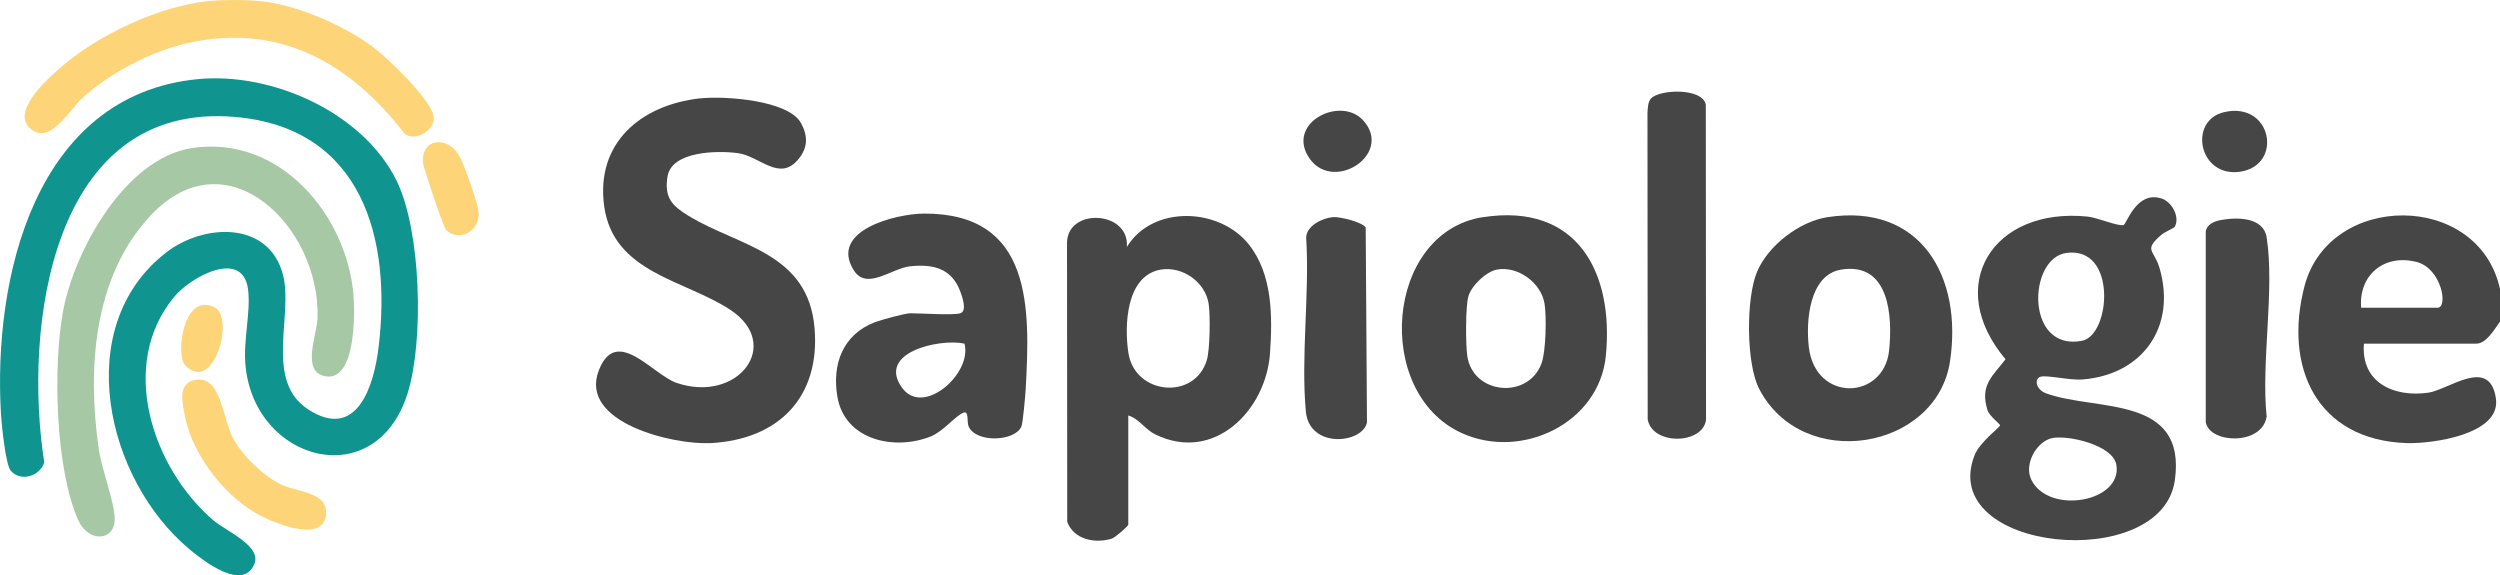
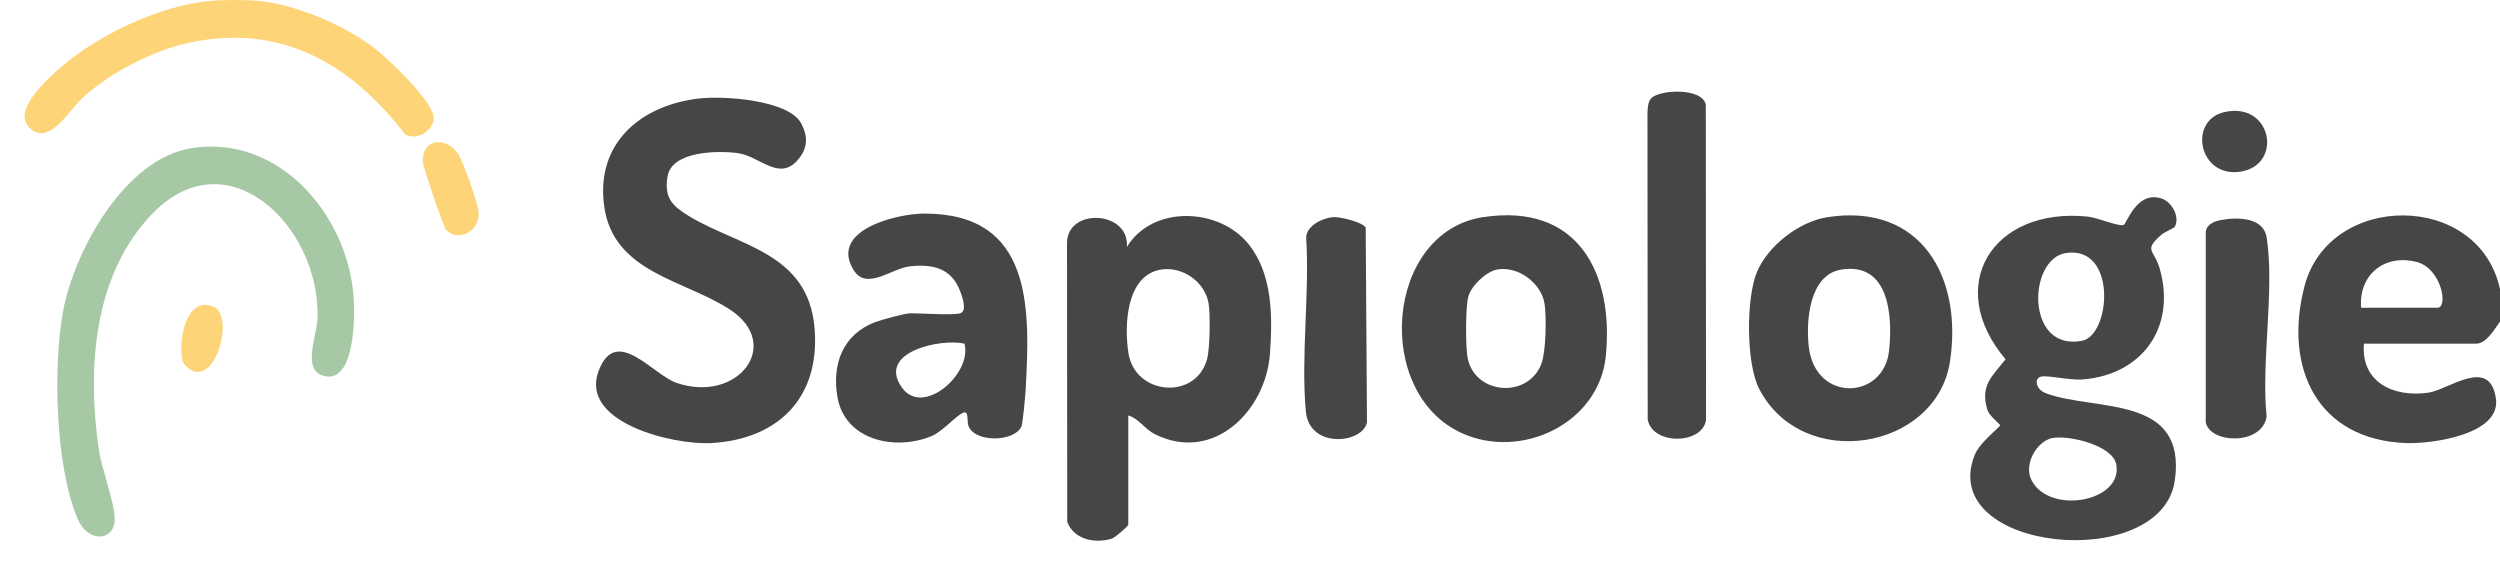
<svg xmlns="http://www.w3.org/2000/svg" id="Calque_2" data-name="Calque 2" viewBox="0 0 332.54 76.52">
  <defs>
    <style>      .cls-1 {        fill: #a6c8a5;      }      .cls-2 {        fill: #10948f;      }      .cls-3 {        fill: #454645;      }      .cls-4 {        fill: #fdd478;      }    </style>
  </defs>
  <g id="Calque_1-2" data-name="Calque 1">
    <g>
      <path class="cls-3" d="M332.54,38.36v4.41c-.67.94-1.81,2.94-3.14,2.94h-14.96c-.42,5.15,3.94,7.19,8.58,6.52,2.7-.39,8.19-4.89,8.98.81.66,4.76-8.5,6-11.84,5.9-11.97-.38-16.45-10.08-13.62-20.89,3.29-12.54,23.08-12.62,25.98.31ZM314.07,40.93h10.16c1.45,0,.54-5.21-2.76-6.08-4.3-1.12-7.75,1.71-7.4,6.08Z" />
      <path class="cls-4" d="M34.47.13c4.92.48,11.16,3.17,15.11,6.1,1.96,1.45,7.76,7.01,8.09,9.25.26,1.75-2.32,3.45-3.84,2.32-7.3-9.49-16.77-14.84-29.04-12.03-4.75,1.09-10.2,3.97-13.79,7.23-1.82,1.65-4.26,6.2-6.82,4.23-2.88-2.22,1.91-6.51,3.69-8.09C12.89,4.69,21.12.8,27.82.13c1.7-.17,4.94-.17,6.65,0Z" />
-       <path class="cls-2" d="M26.27,10.53c9.89-.98,22.02,4.43,26.48,13.5,3.27,6.64,3.66,21.29,1.47,28.28-4.19,13.39-20.21,9.2-21.55-3.52-.37-3.47.71-7.17.33-10.26-.67-5.47-7.55-1.77-9.8.92-7.53,9.03-2.97,22.77,5.19,29.77,1.65,1.41,6.42,3.38,5.45,5.78-1.51,3.72-6.76-.38-8.6-1.91-11.17-9.27-15.87-29.65-3.13-39.51,4.97-3.85,13.6-4.25,15.52,2.92,1.44,5.39-2.54,14.13,3.37,17.96,6.5,4.22,8.74-3.18,9.35-8.22,1.78-14.5-2.15-29.19-19.02-30.68C6.75,13.4,3.08,43.64,5.89,61.52c-.62,1.87-3.18,2.6-4.46,1.09-.69-.81-1.22-6.14-1.3-7.53C-.95,37,4.62,12.67,26.27,10.53Z" />
      <path class="cls-3" d="M289.25,30.2c-.08.13-1.33.67-1.74,1.02-2.47,2.15-.97,1.9-.22,4.56,2.19,7.75-2.33,14.1-10.35,14.7-1.59.12-4.61-.6-5.47-.38-.92.23-.7,1.71.69,2.22,6.6,2.42,18.72.12,17.13,11.56-1.73,12.45-31.72,9.55-26.63-3.35.68-1.73,3.39-3.71,3.39-3.97,0-.13-1.44-1.24-1.68-2-1.03-3.31.62-4.48,2.4-6.77-8.25-9.77-1.75-20.27,10.92-18.98,1.27.13,3.96,1.29,4.76,1.13.43-.09,1.7-4.62,5.06-3.54,1.43.46,2.5,2.52,1.75,3.8ZM274.83,33.65c-5.12.74-5.42,13.14,2.11,11.68,3.83-.74,4.7-12.66-2.11-11.68ZM272.97,58.27c-2.08.45-3.79,3.49-2.77,5.55,2.34,4.72,12.21,2.94,11.3-2.03-.48-2.61-6.46-3.96-8.54-3.51Z" />
      <path class="cls-3" d="M93.12,13.09c3.19-.36,11.8.21,13.45,3.32.94,1.76.88,3.31-.44,4.85-2.5,2.92-5.08-.5-7.98-.89-2.65-.36-8.81-.3-9.36,3.11-.45,2.8.58,3.88,2.81,5.24,6.67,4.06,15.91,4.84,16.75,14.94.77,9.18-4.79,14.82-13.85,15.28-4.91.25-17.51-2.71-14.86-9.64,2.32-6.07,7.15.52,10.33,1.62,8.12,2.8,14.22-5.05,7.17-9.71-6.05-4-15.57-4.89-16.78-13.81-1.14-8.41,4.91-13.44,12.75-14.32Z" />
      <path class="cls-3" d="M150.08,55.27v14.52c0,.19-1.75,1.72-2.2,1.86-2.22.68-5.04.13-5.92-2.23l-.03-37.14c.07-4.7,8.35-4.26,7.96.57,3.43-5.62,12.32-5.25,16.22-.34,3.18,4,3.16,9.61,2.82,14.5-.53,7.59-7.48,14.62-15.28,10.76-1.39-.69-2.15-2.09-3.58-2.51ZM154.42,35.86c-4.65.77-4.89,7.47-4.32,11.11.88,5.6,8.87,6.3,10.44.88.41-1.42.46-5.96.23-7.45-.46-2.9-3.48-5.01-6.35-4.54Z" />
      <path class="cls-3" d="M197.26,28.89c12.59-1.95,17.44,7.41,16.34,18.47-.89,8.93-11.2,13.87-19.16,10.25-11.81-5.36-10.18-26.71,2.82-28.73ZM199.11,35.86c-1.45.28-3.42,2.17-3.8,3.59s-.36,6.34-.14,7.88c.73,5.15,8.05,5.82,9.86,1.06.61-1.6.7-6.24.42-7.99-.44-2.79-3.57-5.07-6.35-4.54Z" />
      <path class="cls-3" d="M243.06,28.89c12.5-1.94,18.02,8.01,16.32,19.19-1.79,11.8-19.63,14.8-25.39,3.63-1.74-3.37-1.75-12.08-.27-15.57s5.62-6.67,9.34-7.25ZM244.91,35.86c-4.28.69-4.72,6.94-4.3,10.36.9,7.33,9.96,7,10.67.41.48-4.5.07-11.81-6.37-10.77Z" />
      <path class="cls-3" d="M127.73,41.67c.97-.29.24-2.27-.01-2.93-1.14-3.04-3.59-3.64-6.64-3.32-2.5.26-5.8,3.29-7.53.51-3.29-5.3,5.68-7.51,9.38-7.52,14.42-.04,14.11,12.52,13.5,23.39-.05.86-.37,4.49-.57,4.94-.9,2.01-6.02,2.19-7.01,0-.29-.64.09-2.19-.74-1.83-1.07.46-2.68,2.48-4.25,3.12-4.81,1.96-11.47.56-12.47-5.23-.75-4.36.72-8.3,4.98-9.94.82-.31,4.02-1.19,4.72-1.19,1.45,0,5.65.29,6.65,0ZM128.29,45.71c-3.2-.72-11.73,1.12-8.3,5.87,2.8,3.9,9.37-1.89,8.3-5.87Z" />
      <path class="cls-1" d="M25.51,19.7c11.62-1.81,20.64,8.85,21.51,19.58.21,2.56.29,11.98-4.07,10.69-2.79-.83-.77-5.5-.71-7.73.34-12.08-12.04-24.37-22.17-13.61-7.71,8.19-8.46,20.53-6.93,31.13.37,2.6,2.13,7.18,2.12,9.3-.01,2.91-3.51,3.2-4.88.07-3.03-6.9-3.36-20.47-1.97-27.84,1.52-8.03,8.25-20.21,17.09-21.59Z" />
      <path class="cls-3" d="M219.62,13.09c1.14-1.21,6.81-1.45,7.28.83l.03,41.92c-.43,3.29-7.12,3.43-7.76-.04l-.03-40.8c.04-.6.05-1.46.48-1.91Z" />
      <path class="cls-3" d="M177.31,28.88c.88-.08,3.91.66,4.35,1.38l.17,25.91c-.54,2.84-7.67,3.59-8.13-1.44-.68-7.33.52-15.71.04-23.15.08-1.6,2.2-2.58,3.57-2.7Z" />
      <path class="cls-3" d="M295.51,29.25c2.13-.38,5.57-.35,5.99,2.32,1.09,6.99-.75,16.58,0,23.85-.61,3.85-7.55,3.62-8.1.75v-25.35c.13-1.02,1.22-1.42,2.11-1.57Z" />
-       <path class="cls-4" d="M25.87,50.56c3.6-.81,3.68,5.18,5.21,7.89,1.29,2.28,4.06,4.98,6.46,6.07,2.09.95,6.33.97,5.79,4.14-.56,3.33-6.11,1.14-8.01.27-4.97-2.27-9.72-8.22-10.72-13.59-.32-1.73-1.03-4.27,1.27-4.79Z" />
      <path class="cls-4" d="M59.31,30.55c-.32-.35-3.03-8.35-3.06-8.93-.19-3.27,3.19-3.54,4.76-1.04.64,1.02,2.59,6.53,2.66,7.68.15,2.66-2.82,3.94-4.36,2.29Z" />
-       <path class="cls-3" d="M181.36,16.05c4.08,4.59-4.41,9.88-7.42,4.64-2.59-4.51,4.47-7.96,7.42-4.64Z" />
+       <path class="cls-3" d="M181.36,16.05Z" />
      <path class="cls-3" d="M295.87,14.91c6.38-1.45,7.88,7.14,2.04,7.94-5.46.74-6.87-6.84-2.04-7.94Z" />
      <path class="cls-4" d="M24.6,48.56c-1.21-1.28-.31-9.67,3.88-7.72,2.86,1.33-.09,11.73-3.88,7.72Z" />
    </g>
  </g>
</svg>